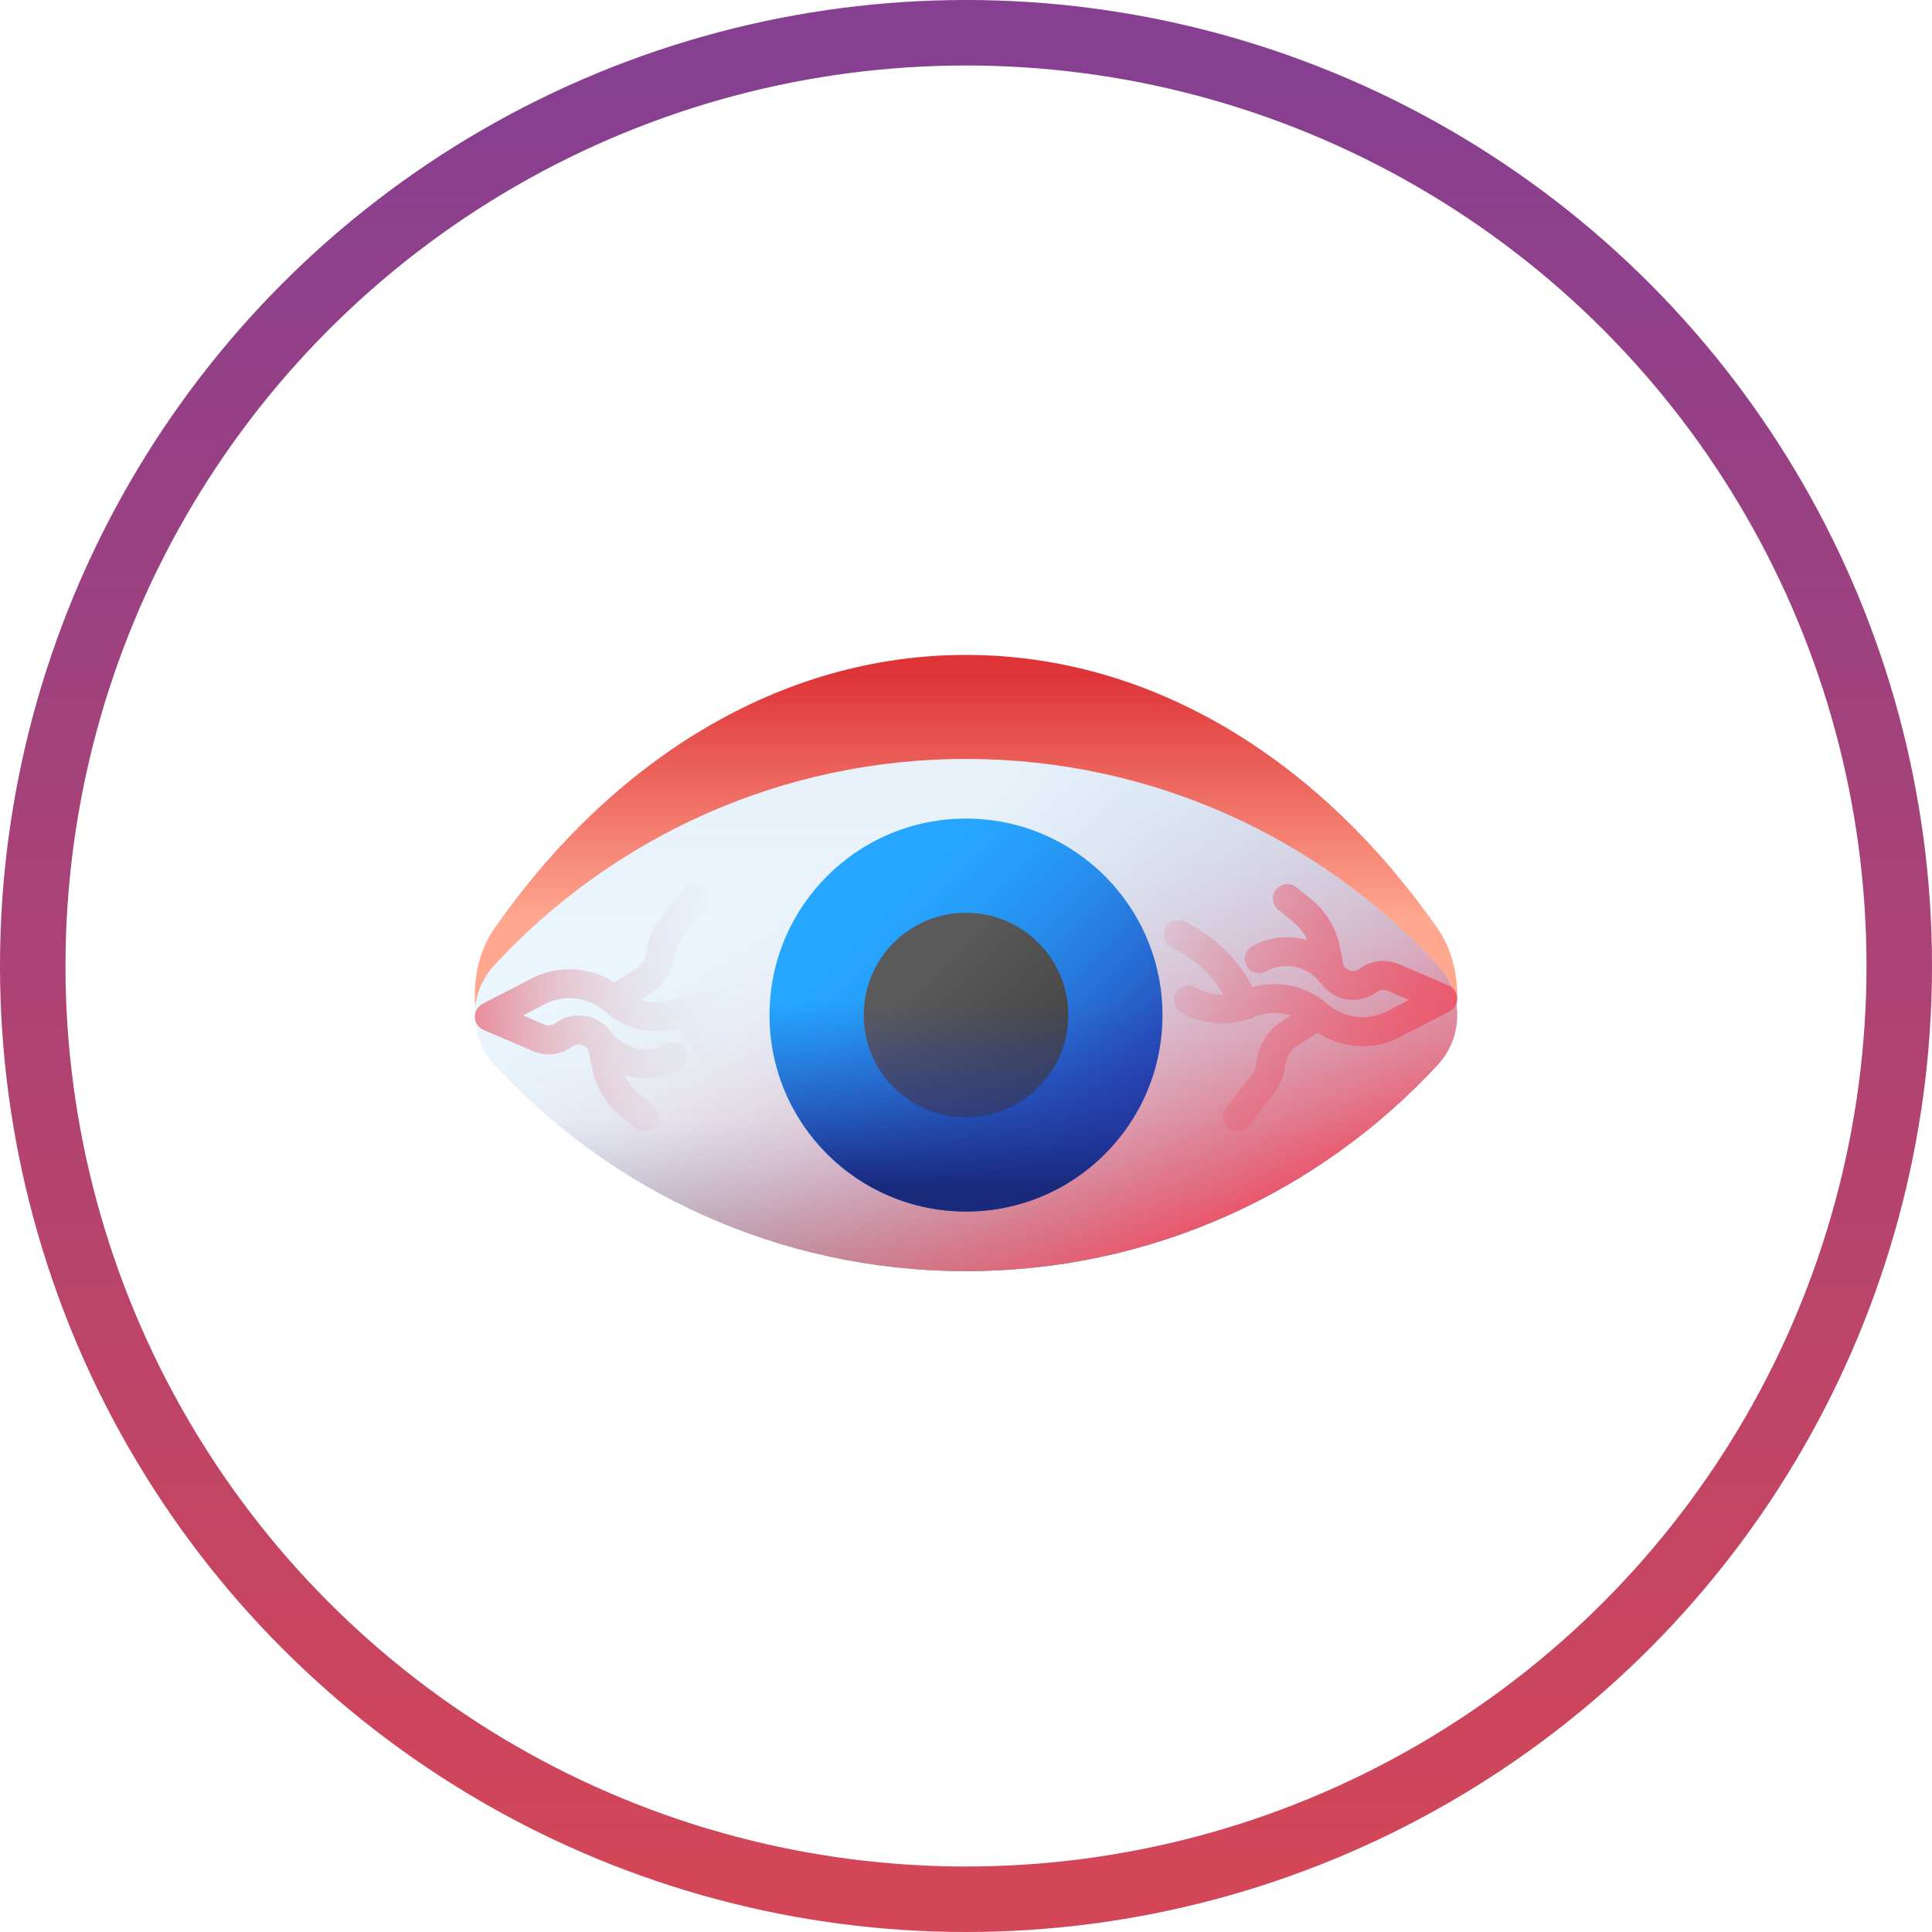
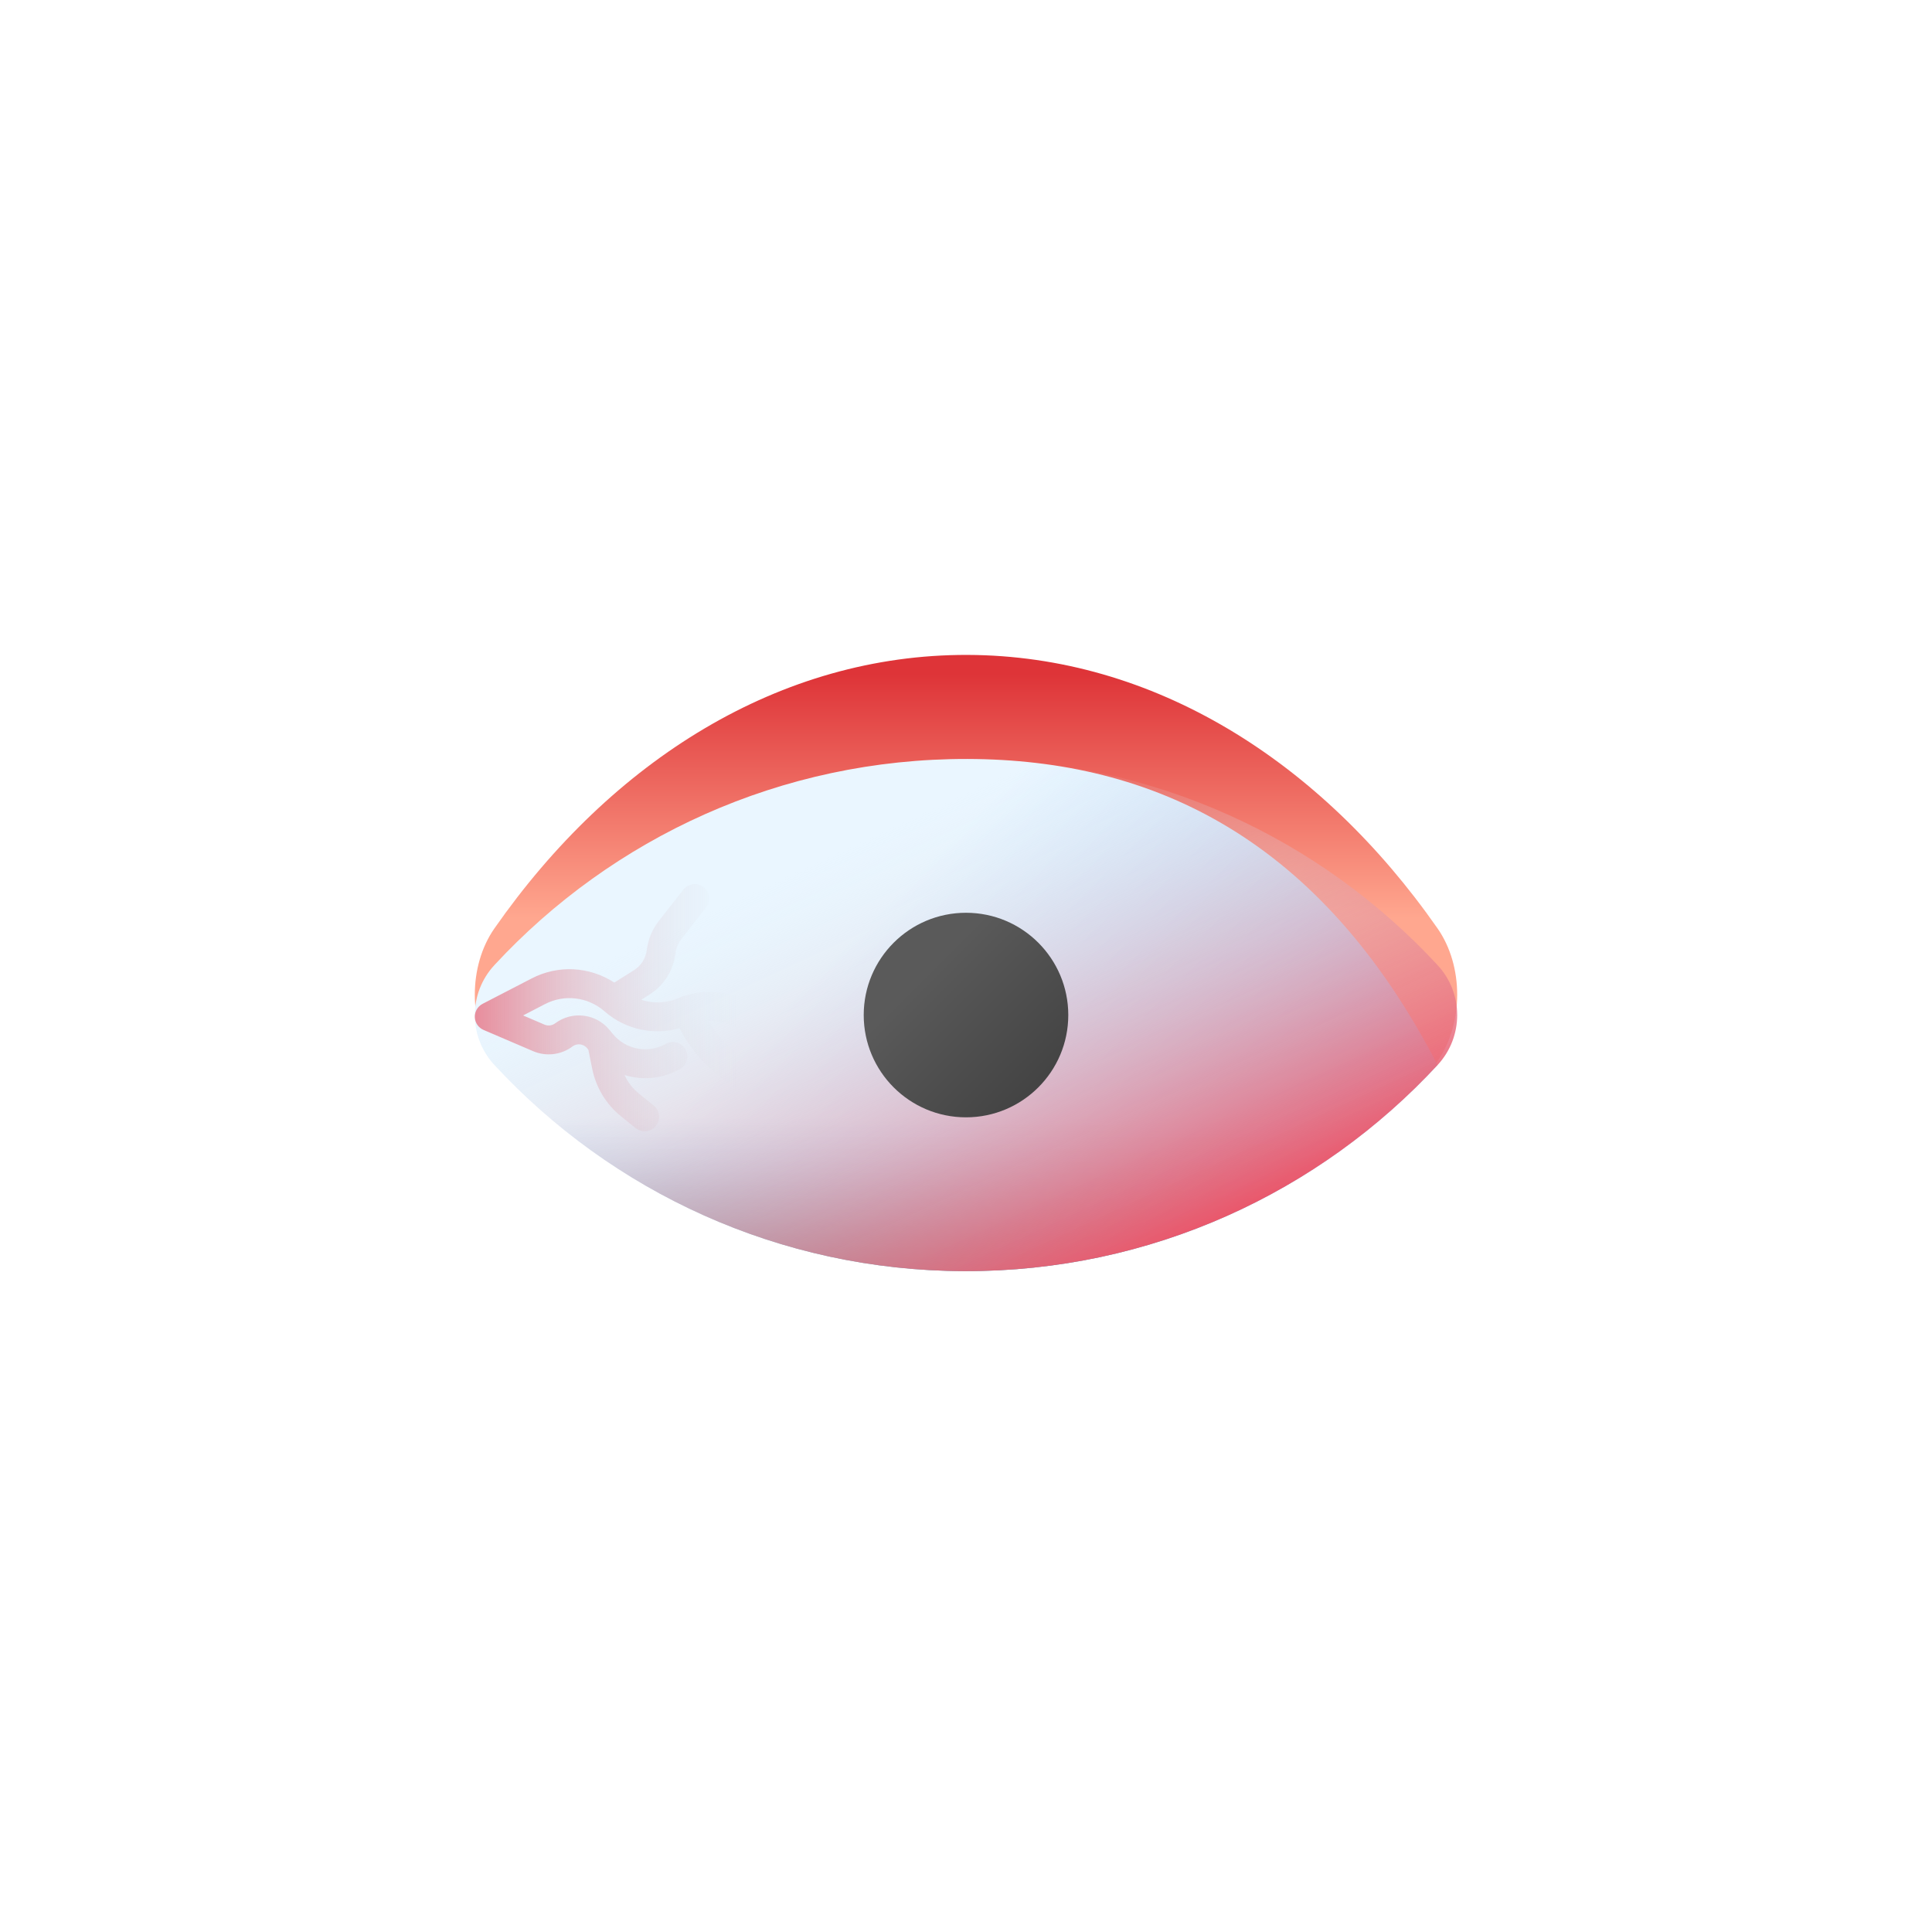
<svg xmlns="http://www.w3.org/2000/svg" width="118" height="118" viewBox="0 0 118 118" fill="none">
  <g filter="url(#filter0_i_174_101)">
    <circle cx="59" cy="59" r="55" fill="white" />
  </g>
-   <circle cx="59" cy="59" r="57" stroke="url(#paint0_linear_174_101)" stroke-width="4" />
  <path d="M59.093 40C47.676 39.964 37.387 46.401 30.197 56.705C28.602 58.991 28.6 62.51 30.195 64.797C37.342 75.043 80.613 75.106 87.802 64.803C89.398 62.516 89.4 58.997 87.805 56.711C80.658 46.465 70.445 40.036 59.093 40Z" fill="url(#paint1_linear_174_101)" />
-   <path d="M59.093 46.355C47.676 46.328 37.387 51.179 30.197 58.944C28.602 60.667 28.6 63.32 30.195 65.043C37.342 72.765 47.555 77.61 58.906 77.637C70.323 77.664 80.613 72.813 87.803 65.048C89.398 63.325 89.4 60.672 87.805 58.949C80.658 51.227 70.445 46.382 59.093 46.355Z" fill="url(#paint2_linear_174_101)" />
+   <path d="M59.093 46.355C47.676 46.328 37.387 51.179 30.197 58.944C28.602 60.667 28.6 63.32 30.195 65.043C37.342 72.765 47.555 77.61 58.906 77.637C70.323 77.664 80.613 72.813 87.803 65.048C80.658 51.227 70.445 46.382 59.093 46.355Z" fill="url(#paint2_linear_174_101)" />
  <path d="M30.209 65.058C37.355 72.771 47.562 77.61 58.906 77.637C70.319 77.664 80.604 72.817 87.793 65.058H30.209Z" fill="url(#paint3_linear_174_101)" />
  <path d="M59.093 46.355C47.676 46.328 37.387 51.179 30.197 58.944C28.602 60.667 28.6 63.32 30.195 65.043C37.342 72.765 47.555 77.61 58.906 77.637C70.323 77.664 80.613 72.813 87.803 65.048C89.398 63.325 89.4 60.672 87.805 58.949C80.658 51.227 70.445 46.382 59.093 46.355Z" fill="url(#paint4_linear_174_101)" />
-   <path d="M59.093 46.355C47.676 46.328 37.387 51.179 30.197 58.944C28.602 60.667 28.6 63.32 30.195 65.043C37.342 72.765 47.555 77.61 58.906 77.637C70.323 77.664 80.613 72.813 87.803 65.048C89.398 63.325 89.4 60.672 87.805 58.949C80.658 51.227 70.445 46.382 59.093 46.355Z" fill="url(#paint5_linear_174_101)" />
-   <path d="M59 73.996C65.627 73.996 71 68.623 71 61.996C71 55.369 65.627 49.996 59 49.996C52.373 49.996 47 55.369 47 61.996C47 68.623 52.373 73.996 59 73.996Z" fill="url(#paint6_linear_174_101)" />
  <path d="M59 68.243C62.45 68.243 65.247 65.446 65.247 61.996C65.247 58.546 62.45 55.749 59 55.749C55.55 55.749 52.753 58.546 52.753 61.996C52.753 65.446 55.55 68.243 59 68.243Z" fill="url(#paint7_linear_174_101)" />
-   <path d="M47 61.996C47 68.623 52.373 73.996 59 73.996C65.627 73.996 71 68.623 71 61.996C71 60.941 70.863 59.919 70.608 58.944H47.392C47.137 59.919 47 60.941 47 61.996Z" fill="url(#paint8_linear_174_101)" />
  <path d="M46.468 65.244L45.977 64.972C44.846 64.343 43.92 63.444 43.265 62.346C43.824 62.33 44.384 62.46 44.885 62.733L44.989 62.79C45.417 63.024 45.953 62.866 46.187 62.438C46.42 62.01 46.262 61.474 45.834 61.241L45.73 61.184C44.535 60.532 43.128 60.404 41.838 60.82C41.75 60.831 41.663 60.855 41.578 60.894C41.546 60.909 41.516 60.926 41.487 60.943L41.25 61.031C40.569 61.281 39.835 61.283 39.168 61.061L39.648 60.759C40.546 60.196 41.134 59.269 41.26 58.216C41.297 57.903 41.42 57.606 41.614 57.358L43.127 55.422C43.427 55.038 43.358 54.483 42.974 54.183C42.59 53.883 42.036 53.951 41.736 54.335L40.224 56.271C39.831 56.773 39.584 57.373 39.508 58.006C39.445 58.527 39.154 58.986 38.71 59.264L37.519 60.012C36.01 59.028 34.092 58.917 32.465 59.764C31.039 60.507 29.494 61.301 29.479 61.309C29.175 61.466 28.988 61.783 29 62.125C29.012 62.467 29.221 62.77 29.535 62.905L32.562 64.202C33.355 64.542 34.275 64.432 34.965 63.914C35.245 63.705 35.638 63.751 35.861 64.021L35.934 64.109L36.175 65.296C36.405 66.428 37.027 67.451 37.926 68.177L38.818 68.898C38.981 69.03 39.177 69.094 39.372 69.094C39.63 69.094 39.885 68.982 40.059 68.766C40.365 68.387 40.306 67.832 39.927 67.525L39.035 66.804C38.652 66.495 38.349 66.101 38.143 65.66C38.553 65.786 38.98 65.851 39.41 65.851C40.133 65.851 40.863 65.67 41.531 65.295C41.955 65.056 42.106 64.518 41.867 64.093C41.628 63.668 41.09 63.518 40.666 63.757C39.584 64.365 38.225 64.112 37.434 63.155L37.434 63.154C37.432 63.152 37.43 63.15 37.428 63.148L37.221 62.897C36.397 61.9 34.941 61.727 33.906 62.503C33.72 62.642 33.471 62.672 33.257 62.581L31.95 62.02C32.371 61.802 32.831 61.564 33.28 61.33C34.466 60.713 35.891 60.88 36.911 61.757L36.962 61.801C38.216 62.88 39.924 63.248 41.5 62.802C42.319 64.371 43.562 65.649 45.12 66.514L45.611 66.787C45.746 66.862 45.893 66.898 46.038 66.898C46.348 66.898 46.649 66.734 46.81 66.444C47.047 66.018 46.894 65.481 46.468 65.244Z" fill="url(#paint9_linear_174_101)" />
-   <path d="M71.532 57.846L72.023 58.118C73.154 58.747 74.08 59.646 74.734 60.744C74.176 60.761 73.616 60.63 73.115 60.357L73.01 60.3C72.583 60.066 72.047 60.224 71.813 60.652C71.58 61.08 71.738 61.616 72.166 61.849L72.27 61.906C73.465 62.558 74.872 62.686 76.162 62.27C76.25 62.259 76.337 62.235 76.422 62.196C76.454 62.181 76.484 62.164 76.513 62.147L76.75 62.059C77.431 61.809 78.165 61.807 78.832 62.029L78.352 62.331C77.454 62.895 76.866 63.821 76.74 64.874C76.702 65.187 76.58 65.484 76.386 65.732L74.873 67.668C74.573 68.052 74.641 68.607 75.025 68.907C75.409 69.207 75.964 69.139 76.264 68.755L77.776 66.819C78.168 66.317 78.416 65.717 78.492 65.084C78.555 64.563 78.845 64.104 79.29 63.825L80.481 63.078C81.99 64.062 83.907 64.173 85.535 63.325C86.961 62.583 88.505 61.789 88.521 61.781C88.825 61.624 89.011 61.307 88.999 60.965C88.987 60.623 88.779 60.32 88.465 60.185L85.438 58.888C84.645 58.548 83.724 58.658 83.035 59.176C82.755 59.385 82.362 59.339 82.139 59.069L82.066 58.981L81.825 57.794C81.594 56.662 80.973 55.639 80.074 54.913L79.182 54.192C79.018 54.06 78.822 53.996 78.628 53.996C78.37 53.996 78.115 54.108 77.941 54.324C77.635 54.703 77.694 55.258 78.073 55.565L78.965 56.286C79.348 56.595 79.651 56.989 79.857 57.43C79.447 57.304 79.019 57.239 78.59 57.239C77.867 57.239 77.136 57.42 76.469 57.795C76.044 58.034 75.894 58.572 76.133 58.997C76.372 59.422 76.91 59.572 77.334 59.333C78.416 58.725 79.775 58.978 80.565 59.935L80.566 59.936C80.568 59.938 80.57 59.94 80.571 59.942L80.779 60.193C81.603 61.19 83.059 61.363 84.094 60.587C84.28 60.447 84.529 60.418 84.743 60.509L86.05 61.07C85.629 61.288 85.169 61.526 84.72 61.76C83.534 62.377 82.109 62.209 81.089 61.333L81.038 61.289C79.784 60.21 78.076 59.842 76.5 60.288C75.68 58.719 74.437 57.441 72.88 56.575L72.389 56.303C72.254 56.227 72.106 56.192 71.962 56.192C71.651 56.192 71.351 56.356 71.189 56.646C70.953 57.072 71.106 57.609 71.532 57.846Z" fill="url(#paint10_linear_174_101)" />
  <defs>
    <filter id="filter0_i_174_101" x="0" y="0" width="118" height="126" filterUnits="userSpaceOnUse" color-interpolation-filters="sRGB">
      <feFlood flood-opacity="0" result="BackgroundImageFix" />
      <feBlend mode="normal" in="SourceGraphic" in2="BackgroundImageFix" result="shape" />
      <feColorMatrix in="SourceAlpha" type="matrix" values="0 0 0 0 0 0 0 0 0 0 0 0 0 0 0 0 0 0 127 0" result="hardAlpha" />
      <feOffset dy="8" />
      <feGaussianBlur stdDeviation="5.5" />
      <feComposite in2="hardAlpha" operator="arithmetic" k2="-1" k3="1" />
      <feColorMatrix type="matrix" values="0 0 0 0 0 0 0 0 0 0 0 0 0 0 0 0 0 0 0.25 0" />
      <feBlend mode="normal" in2="shape" result="effect1_innerShadow_174_101" />
    </filter>
    <linearGradient id="paint0_linear_174_101" x1="59" y1="4" x2="59" y2="114" gradientUnits="userSpaceOnUse">
      <stop stop-color="#863F91" />
      <stop offset="1" stop-color="#D24658" />
    </linearGradient>
    <linearGradient id="paint1_linear_174_101" x1="59" y1="41.172" x2="59" y2="56.063" gradientUnits="userSpaceOnUse">
      <stop stop-color="#DE3438" />
      <stop offset="1" stop-color="#FFA78F" />
    </linearGradient>
    <linearGradient id="paint2_linear_174_101" x1="53.118" y1="56.114" x2="72.378" y2="75.374" gradientUnits="userSpaceOnUse">
      <stop stop-color="#EAF6FF" />
      <stop offset="1" stop-color="#B3DAFE" />
    </linearGradient>
    <linearGradient id="paint3_linear_174_101" x1="59.001" y1="68.234" x2="59.001" y2="79.549" gradientUnits="userSpaceOnUse">
      <stop stop-color="#8AC9FE" stop-opacity="0" />
      <stop offset="0.063" stop-color="#85C2F3" stop-opacity="0.063" />
      <stop offset="0.368" stop-color="#70A3C3" stop-opacity="0.368" />
      <stop offset="0.636" stop-color="#608CA0" stop-opacity="0.636" />
      <stop offset="0.856" stop-color="#577E8B" stop-opacity="0.856" />
      <stop offset="1" stop-color="#537983" />
    </linearGradient>
    <linearGradient id="paint4_linear_174_101" x1="53.816" y1="50.82" x2="66.64" y2="78.467" gradientUnits="userSpaceOnUse">
      <stop stop-color="#D9E7EC" stop-opacity="0" />
      <stop offset="0.19" stop-color="#DCD0D8" stop-opacity="0.19" />
      <stop offset="0.588" stop-color="#E397A4" stop-opacity="0.588" />
      <stop offset="1" stop-color="#EB5569" />
    </linearGradient>
    <linearGradient id="paint5_linear_174_101" x1="59" y1="69.5" x2="59" y2="42.142" gradientUnits="userSpaceOnUse">
      <stop stop-color="white" stop-opacity="0" />
      <stop offset="0.943" stop-color="#DCD0D8" stop-opacity="0.19" />
      <stop offset="1" stop-color="#EB5569" />
      <stop offset="1" stop-color="#E397A4" stop-opacity="0.588" />
    </linearGradient>
    <linearGradient id="paint6_linear_174_101" x1="53.389" y1="56.385" x2="66.916" y2="69.912" gradientUnits="userSpaceOnUse">
      <stop stop-color="#26A6FE" />
      <stop offset="0.164" stop-color="#269FF9" />
      <stop offset="0.399" stop-color="#278CEB" />
      <stop offset="0.675" stop-color="#276DD3" />
      <stop offset="0.981" stop-color="#2743B3" />
      <stop offset="1" stop-color="#2740B0" />
    </linearGradient>
    <linearGradient id="paint7_linear_174_101" x1="56.477" y1="59.473" x2="63.204" y2="66.2" gradientUnits="userSpaceOnUse">
      <stop stop-color="#5A5A5A" />
      <stop offset="1" stop-color="#444444" />
    </linearGradient>
    <linearGradient id="paint8_linear_174_101" x1="59" y1="61.175" x2="59" y2="72.382" gradientUnits="userSpaceOnUse">
      <stop stop-color="#2740B0" stop-opacity="0" />
      <stop offset="0.269" stop-color="#263EAC" stop-opacity="0.269" />
      <stop offset="0.561" stop-color="#22399F" stop-opacity="0.561" />
      <stop offset="0.863" stop-color="#1C2F89" stop-opacity="0.863" />
      <stop offset="1" stop-color="#192A7D" />
    </linearGradient>
    <linearGradient id="paint9_linear_174_101" x1="45.118" y1="61.545" x2="25.235" y2="61.545" gradientUnits="userSpaceOnUse">
      <stop stop-color="#D9E7EC" stop-opacity="0" />
      <stop offset="0.19" stop-color="#DCD0D8" stop-opacity="0.19" />
      <stop offset="0.588" stop-color="#E397A4" stop-opacity="0.588" />
      <stop offset="1" stop-color="#EB5569" />
    </linearGradient>
    <linearGradient id="paint10_linear_174_101" x1="68.294" y1="61.545" x2="90.9" y2="61.545" gradientUnits="userSpaceOnUse">
      <stop stop-color="#EB5569" stop-opacity="0" />
      <stop offset="1" stop-color="#EB5569" />
    </linearGradient>
  </defs>
</svg>